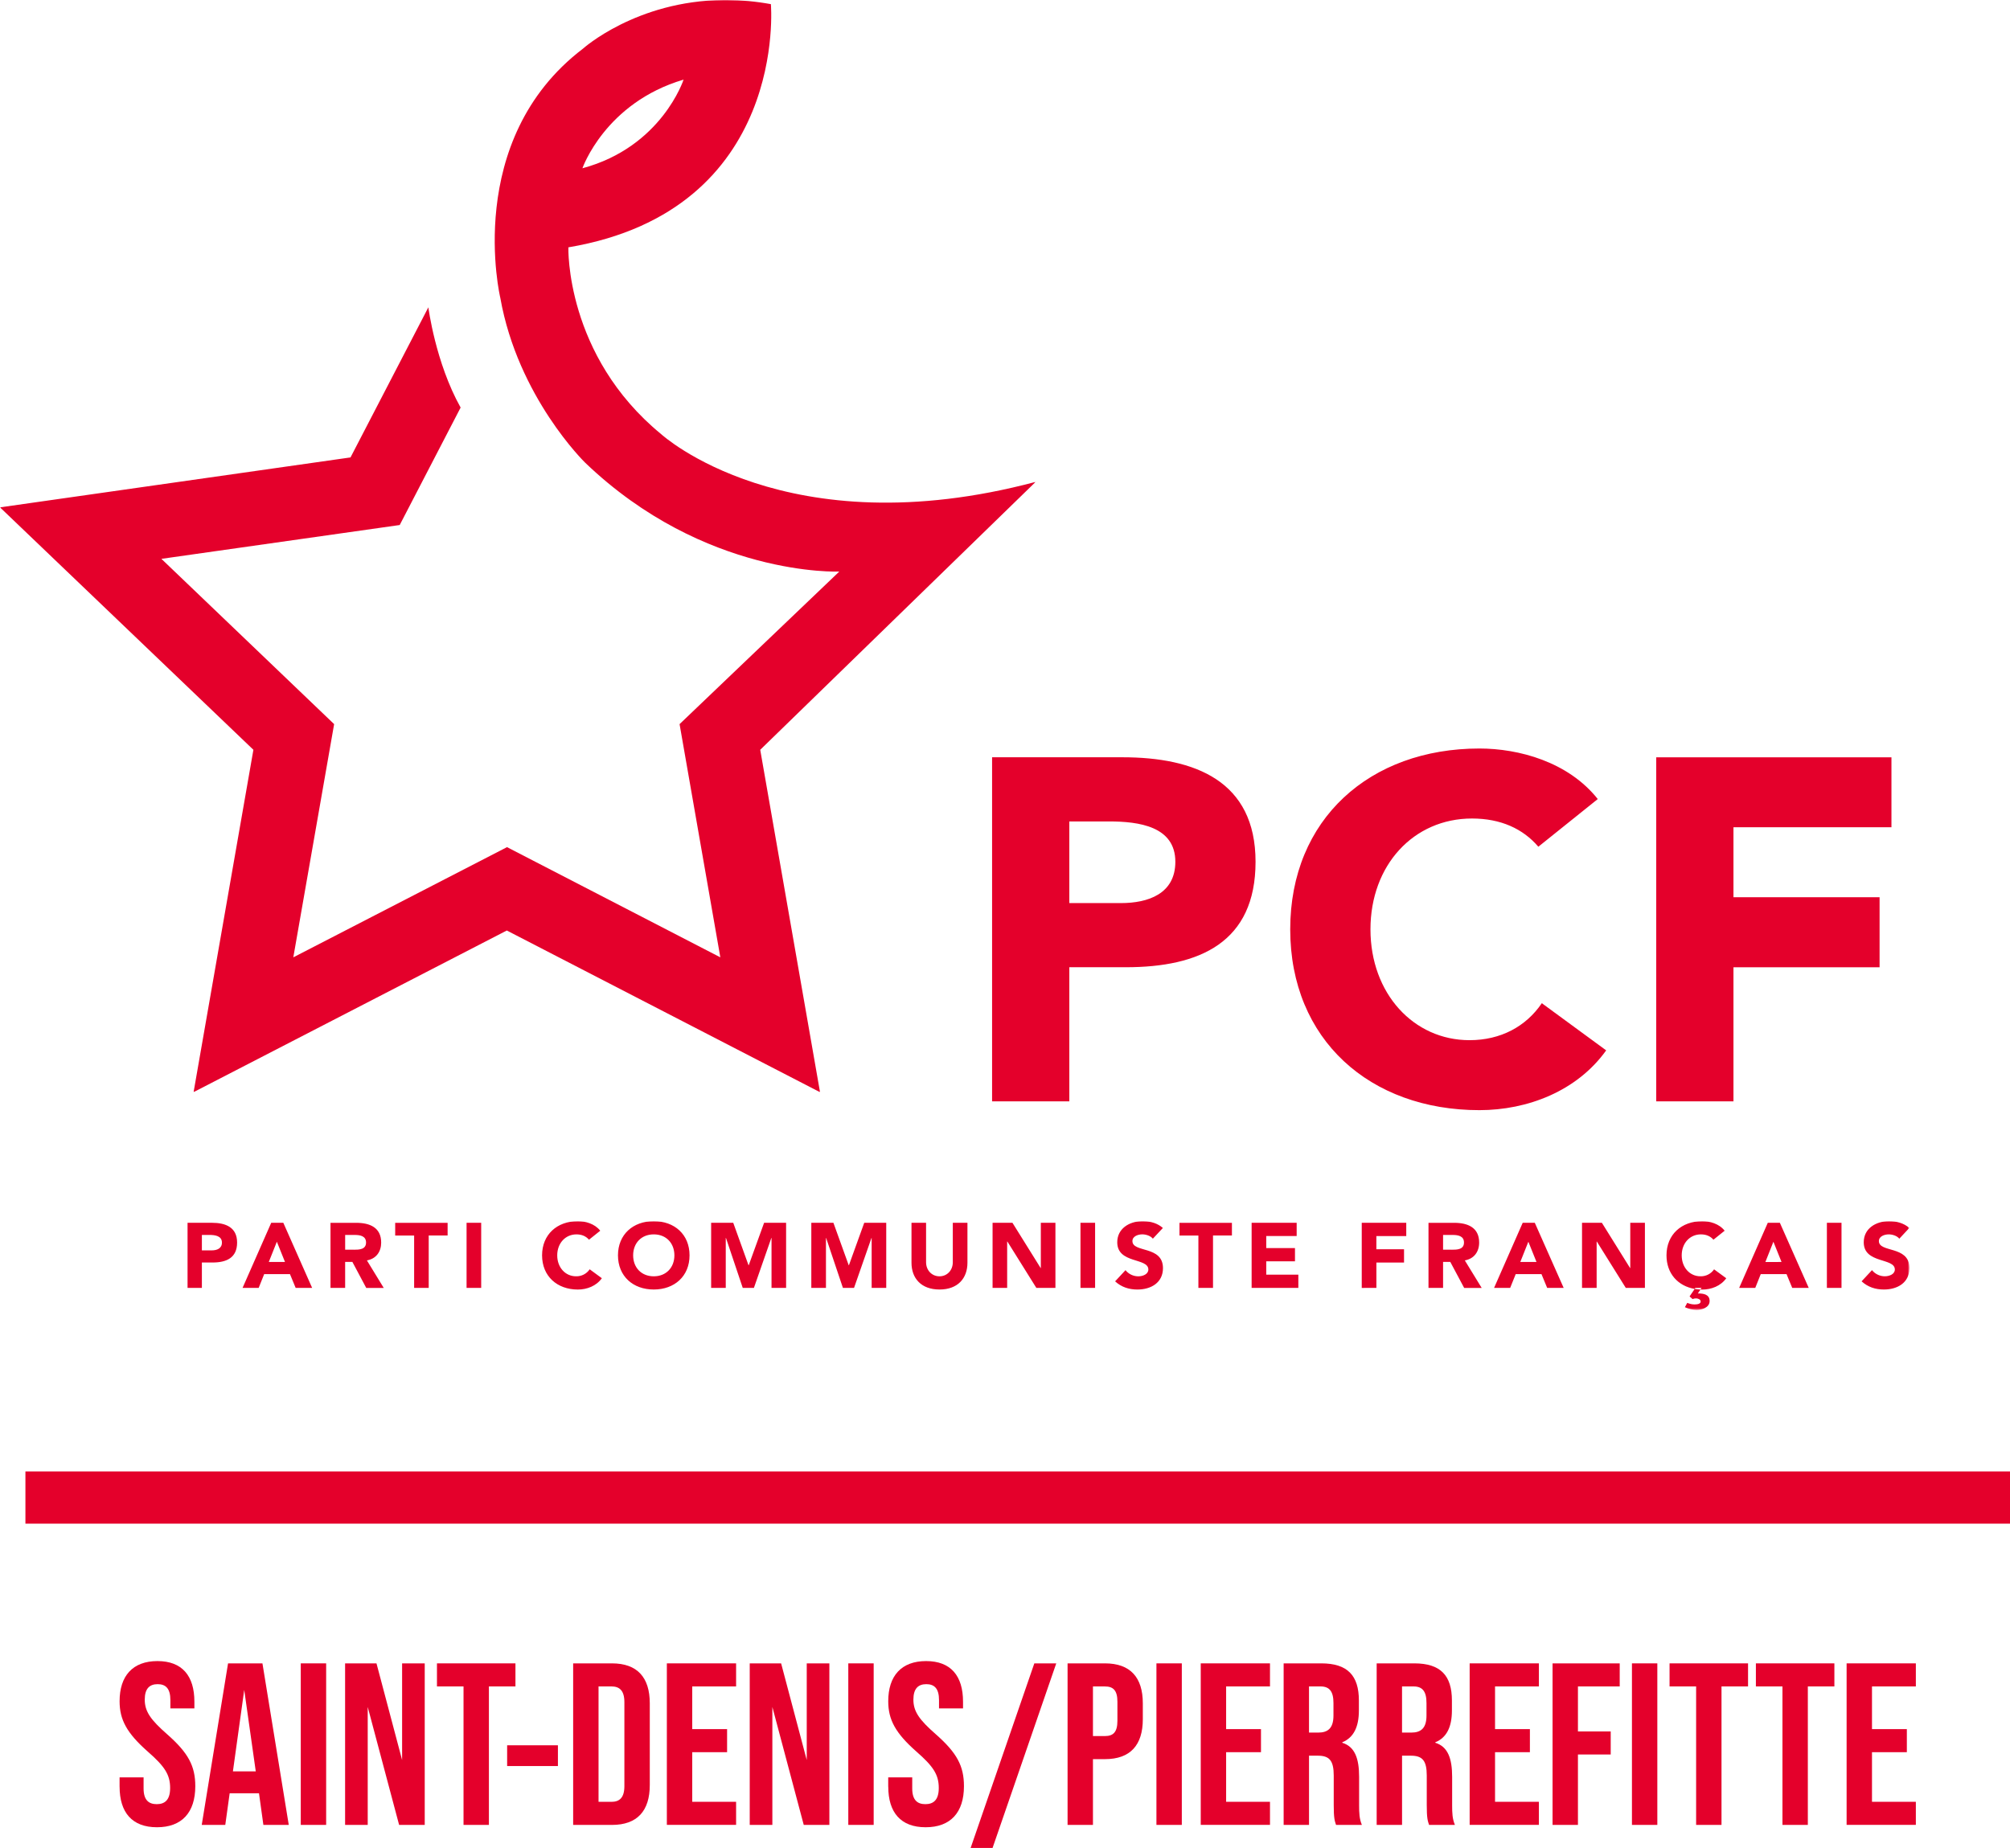
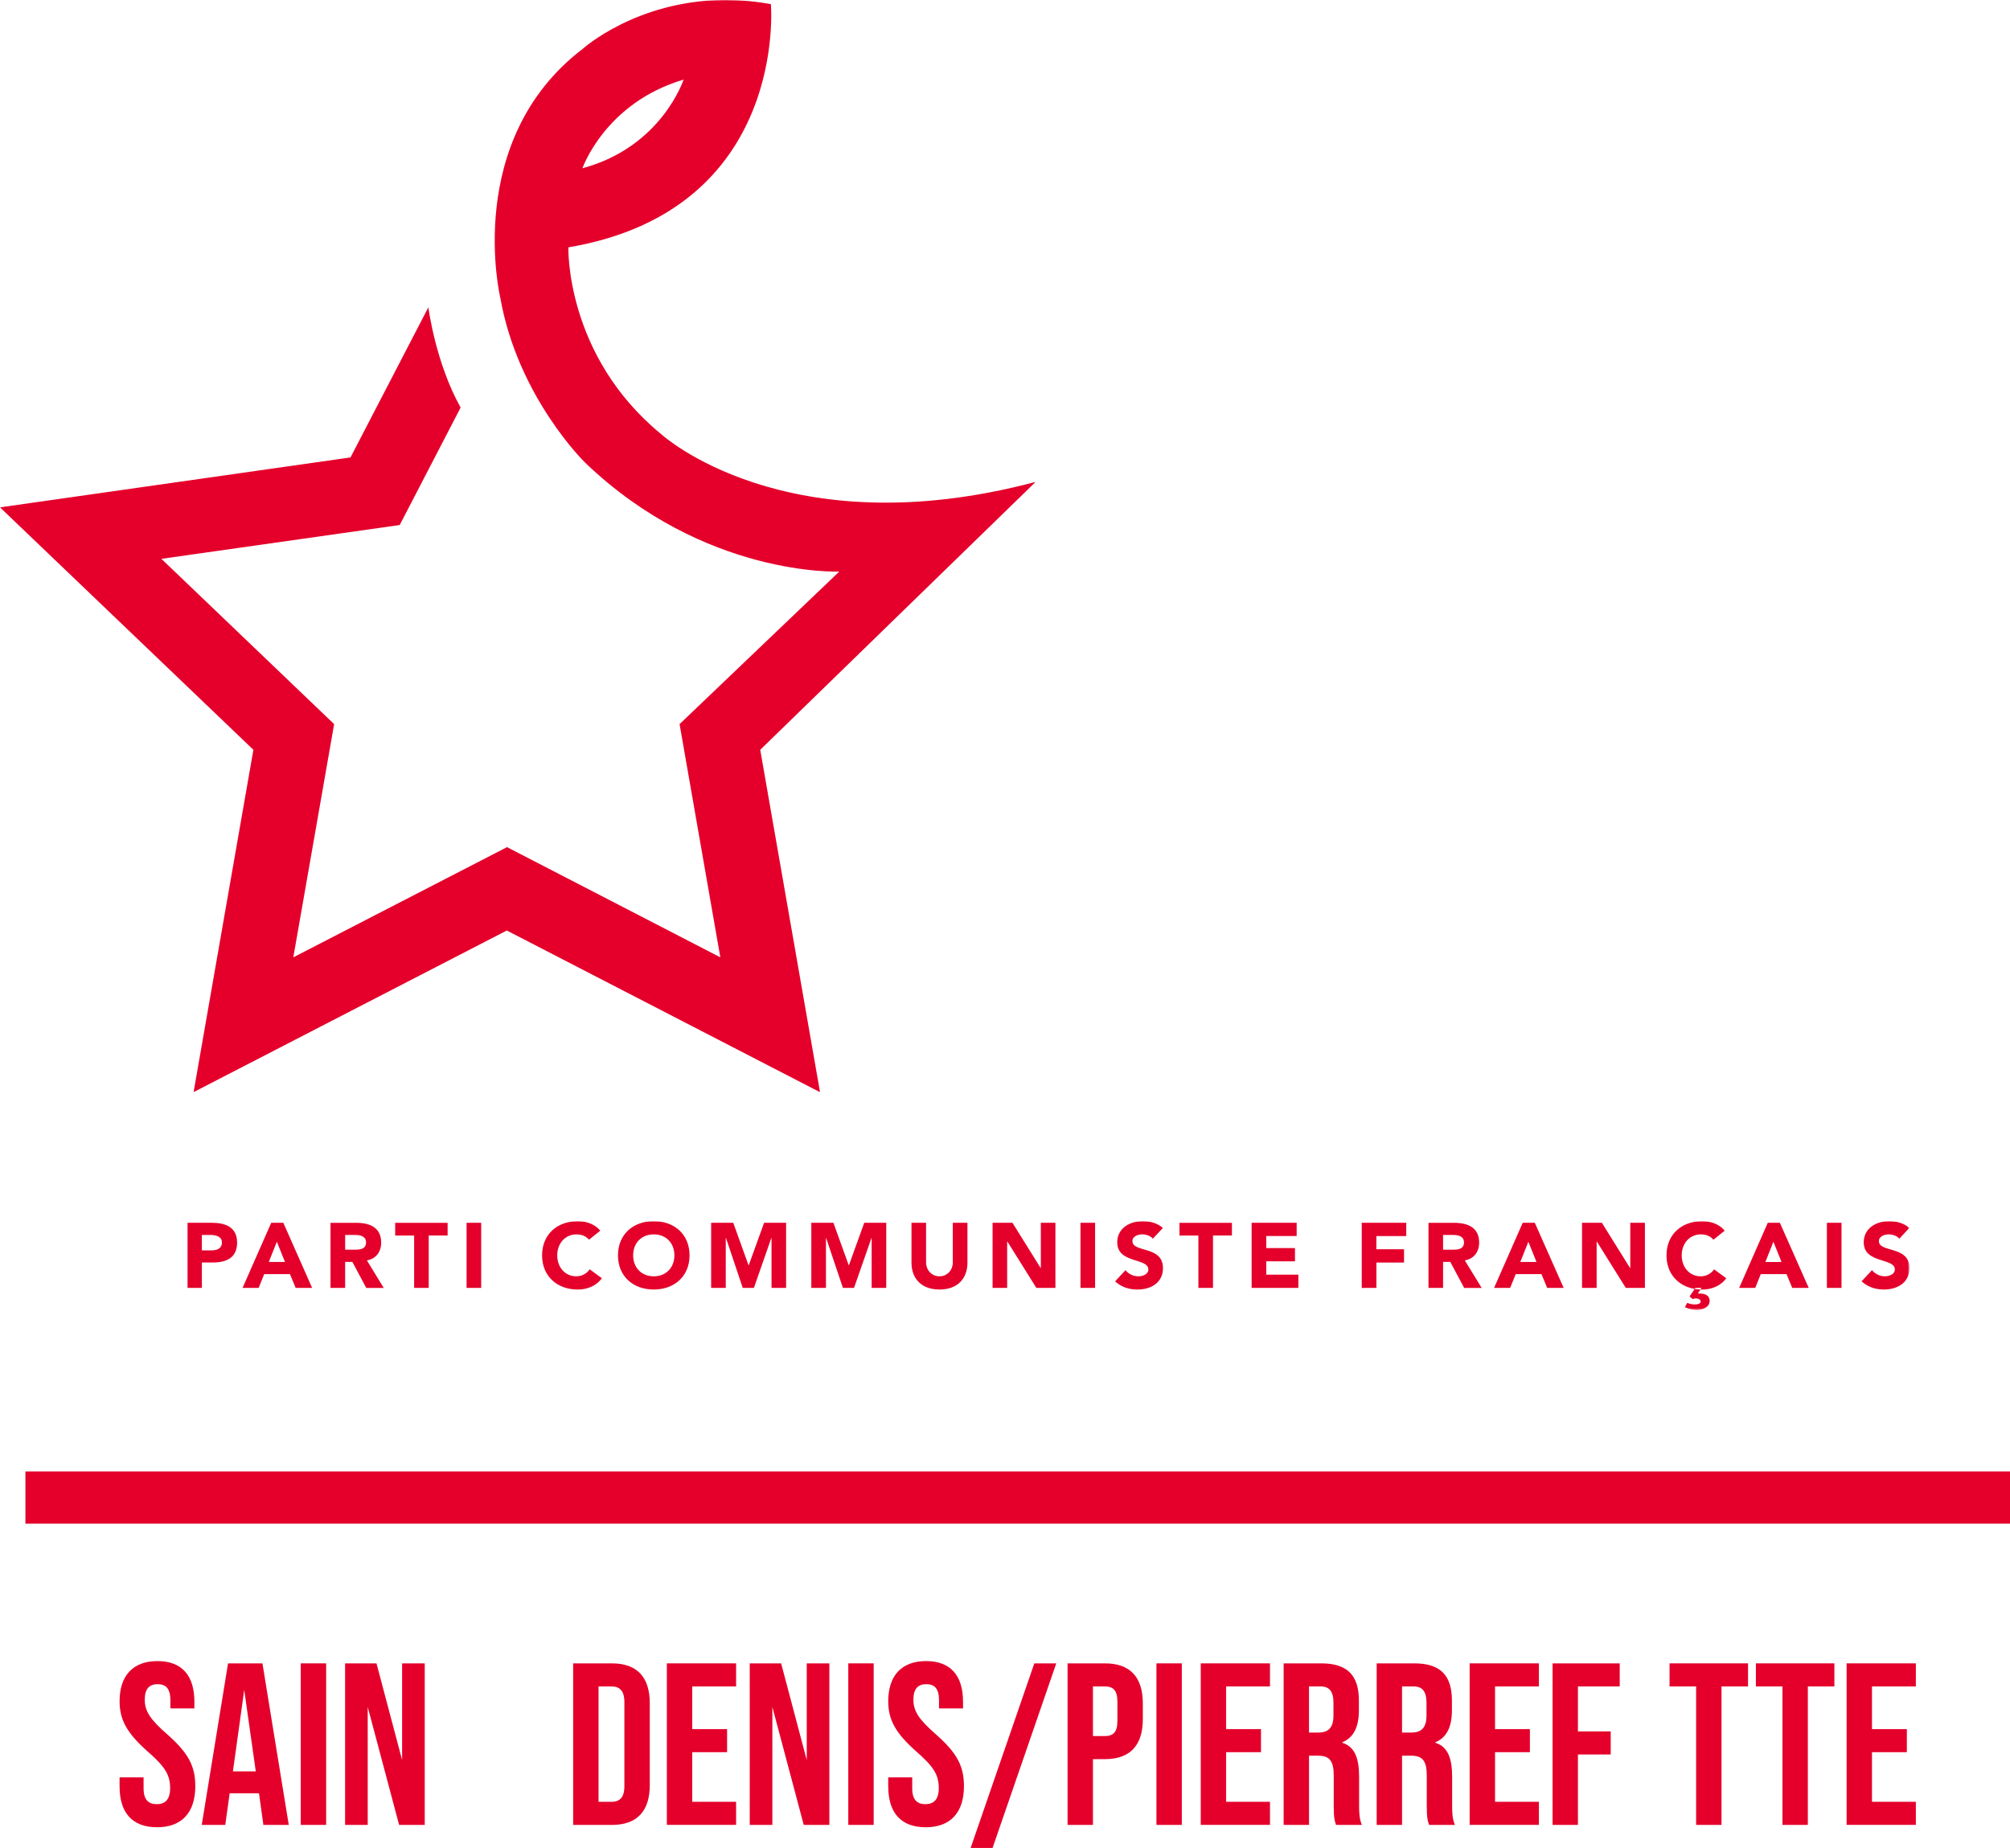
<svg xmlns="http://www.w3.org/2000/svg" id="Calque_1" data-name="Calque 1" viewBox="0 0 984.39 905.24" width="984.39" height="905.24">
  <defs>
    <style>      .cls-1 {        mask: url(#mask-1);      }      .cls-2 {        mask: url(#mask);      }      .cls-3 {        fill: #fff;      }      .cls-3, .cls-4 {        fill-rule: evenodd;      }      .cls-5, .cls-4 {        fill: #e4002b;      }    </style>
    <mask id="mask" x="91.72" y="598.18" width="843.43" height="43.51" maskUnits="userSpaceOnUse">
      <g id="b">
        <path id="a" class="cls-3" d="M91.72,598.19h843.42v43.5H91.72v-43.5Z" />
      </g>
    </mask>
    <mask id="mask-1" x="0" y="0" width="507.19" height="535.01" maskUnits="userSpaceOnUse">
      <g id="d">
        <path id="c" class="cls-3" d="M0,0h507.19v535.01H0V0Z" />
      </g>
    </mask>
  </defs>
  <g>
    <g class="cls-2">
      <path class="cls-4" d="M103.77,598.98h-12.04v31.9h7.14v-12.44h5.24c6.83,0,12.01-2.31,12.01-9.78s-5.6-9.68-12.35-9.68ZM103.64,612.51h-4.77v-7.58h3.68c2.74,0,6.14.46,6.14,3.74,0,2.97-2.53,3.83-5.05,3.83ZM138.76,598.98h-5.93l-14.04,31.9h7.89l2.7-6.75h12.63l2.79,6.75h8.07l-14.12-31.9ZM139.57,618.18h-7.93l3.95-9.92,3.98,9.91h0ZM179.69,617.41c4.57-.81,6.99-4.28,6.99-8.73,0-7.42-5.6-9.68-12.23-9.68h-12.59v31.88h7.17v-12.74h3.54l6.79,12.75h8.57l-8.24-13.48ZM173.25,612.17h-4.21v-7.23h4.67c2.63,0,5.56.48,5.56,3.71,0,3.46-3.4,3.53-6.02,3.53ZM193.54,599.01v6.21h9.28v25.66h7.14v-25.69h9.26v-6.18h-25.69ZM228.5,598.98v31.89h7.16v-31.89h-7.16ZM288.79,621.78c-1.51,2.21-4.04,3.5-6.71,3.41-5.18,0-9.18-4.3-9.18-10.25s4-10.28,9.42-10.28c2.66,0,4.71.95,6.14,2.61l5.51-4.4h0c-2.75-3.48-7.34-4.68-10.96-4.68-10.15,0-17.53,6.52-17.53,16.74s7.37,16.76,17.53,16.76c4.44,0,9.05-1.75,11.75-5.55l-5.96-4.37ZM320.16,598.19c-10.13,0-17.51,6.52-17.51,16.74,0,5.11,1.85,9.3,4.96,12.21,3.11,2.91,7.5,4.53,12.56,4.53,10.15,0,17.53-6.51,17.53-16.74s-7.37-16.74-17.54-16.74ZM320.18,625.2c-6.1,0-10.1-4.31-10.1-10.27s4-10.27,10.1-10.27,10.1,4.33,10.1,10.27-4,10.27-10.1,10.27ZM374.22,598.98l-7.54,20.81h-.09l-7.49-20.81h-10.82v31.9h7.16v-24.45h.11l8.21,24.45h5.46l8.53-24.45h.1v24.45h7.14v-31.9h-10.77ZM423.26,598.98l-7.51,20.81h-.09l-7.5-20.81h-10.82v31.9h7.17v-24.45h.09l8.22,24.45h5.44l8.54-24.45h.09v24.45h7.14v-31.9h-10.77ZM473.77,598.98h-7.14v19.33c0,3.92-2.75,6.89-6.52,6.89s-6.57-2.97-6.57-6.89v-19.33h-7.14v19.59c0,7.53,4.68,13.1,13.72,13.1s13.68-5.57,13.68-13.1v-19.58h-.01ZM509.74,598.98v22.18h-.08l-13.82-22.18h-9.73v31.9h.01s7.13-.01,7.13-.01v-22.7h.11l14.18,22.7h9.35v-31.89h-7.16ZM529.16,598.98v31.89h7.16v-31.89h-7.16ZM554.6,607.94c0-2.4,2.82-3.29,4.83-3.29,1.74,0,4.02.67,5.18,2.12l4.91-5.25h-.01c-2.56-2.26-5.84-3.21-9.26-3.32-.23-.01-.46-.01-.69-.01-.2,0-.41,0-.6.01-6.15.22-11.79,3.76-11.79,10.33,0,10.63,15.23,7.47,15.23,13.34,0,2.26-2.61,3.34-4.95,3.34-2.44-.01-4.73-1.12-6.24-3.02l-5.09,5.48c3.07,2.8,6.75,4.01,10.91,4.01,6.7,0,12.53-3.38,12.53-10.48,0-11.17-14.96-7.42-14.96-13.25ZM577.65,599.01v6.21h9.26v25.66h7.16v-25.69h9.26v-6.18h-25.69ZM620.14,624.39v-6.54h14.07v-6.48h-14.07v-5.9h14.9v-6.48h-22.06v31.89h22.88v-6.48h-15.72ZM688.71,605.47v-6.48h-21.8v31.9h.01s7.16-.01,7.16-.01v-12.42h13.54v-6.5h-13.55v-6.48h14.64ZM717.39,617.41c4.58-.81,7.02-4.28,7.02-8.73,0-7.42-5.6-9.68-12.25-9.68h-12.56v31.88h7.14v-12.74h3.53l6.8,12.75h8.58l-8.26-13.48ZM710.97,612.17h-4.23v-7.23h4.68c2.61,0,5.56.48,5.56,3.71,0,3.46-3.39,3.53-6.02,3.53ZM751.67,598.98h-5.93l-14.02,31.89h7.88l2.72-6.75h12.61l2.79,6.75h8.08l-14.14-31.89ZM752.49,618.18h-7.93l3.95-9.92,3.98,9.91h0ZM798.42,598.98v22.18h-.09l-13.82-22.18h-9.72v31.89h7.16v-22.7h.09l14.18,22.7h9.37v-31.89h-7.16ZM831.5,633.59l1.31-1.92c-.98-.03-1.93-.13-2.84-.29l-2.51,3.68,1.47,1.29c.53-.22,1.09-.34,1.65-.34.93,0,2.31.44,2.31,1.52,0,1.18-1.62,1.45-3.03,1.45-1.56,0-2.82-.49-3.54-.77l-1.15,2.12c1.61.76,3.91,1.36,5.75,1.36,2.32,0,6.36-1.08,6.36-4.38s-3.06-3.72-5.76-3.72ZM839.47,621.78c-1.5,2.21-4.04,3.5-6.7,3.41-5.18,0-9.16-4.3-9.16-10.25s3.98-10.28,9.4-10.28c2.67,0,4.72.95,6.14,2.61l5.49-4.4h0c-2.73-3.48-7.34-4.68-10.95-4.68-10.14,0-17.53,6.52-17.53,16.74,0,8.93,5.62,15.04,13.79,16.45l.34-.51h3.06l-.56.8c.29.01.58.03.89.03,4.44,0,9.04-1.75,11.75-5.55l-5.98-4.37ZM871.68,598.98h-5.91l-14.02,31.89h0s7.88.01,7.88.01l2.69-6.75h12.63l2.79,6.75h8.08l-14.14-31.9ZM864.59,618.19l3.93-9.92,3.98,9.91h.01s-7.93.01-7.93.01ZM894.71,598.98v31.9h7.16v-31.9h-7.16ZM935.13,620.67c-.46-10.53-14.95-6.99-14.95-12.72,0-2.4,2.82-3.29,4.82-3.29,1.75,0,4.05.67,5.18,2.12l4.91-5.27c-1.38-1.19-2.94-2.03-4.63-2.56-1.68-.53-3.48-.76-5.3-.76-6.4,0-12.4,3.54-12.4,10.34,0,10.63,15.23,7.47,15.23,13.34,0,2.26-2.61,3.32-4.95,3.32s-4.73-1.1-6.24-3.01l-5.09,5.48c3.07,2.8,6.74,4.01,10.91,4.01,6.61,0,12.33-3.27,12.51-10.16.01-.11.01-.22.01-.33,0-.18,0-.34-.01-.52Z" />
    </g>
    <g class="cls-1">
      <path class="cls-4" d="M507.19,236.05c-122.33,32.53-183.36-23.36-183.36-23.36-47.07-38.62-45.47-91.53-45.47-91.53C386.33,102.89,377.54,2.03,377.54,2.03c-7.46-1.36-14.58-1.98-21.27-2.03h-1.89c-42.83.37-68.84,23.81-68.84,23.81-58.96,44.87-40.52,122.08-40.52,122.08,8.63,48.74,41.55,80.75,41.55,80.75,58.57,56.19,124.47,53.34,124.47,53.34l-78.22,74.73,19.96,114.24-104.47-53.98-104.66,53.98,19.99-114.24-84.59-80.96,116.71-16.57,29.83-57.54c-12.35-22.06-15.8-49.1-15.8-49.1l-38.13,73.53L0,248.53l124.1,118.76-29.29,167.69,153.4-79.17,153.4,79.21-29.29-167.73,134.87-131.22h0ZM334.78,39s-10.69,32.97-49.54,43.43c0,0,11.1-32.07,49.54-43.43Z" />
    </g>
-     <path class="cls-4" d="M549.65,370.95h-63.78v168.55h37.83v-65.7h27.65c36.14,0,63.55-12.14,63.55-51.66s-29.58-51.19-65.25-51.19ZM548.94,442.38h-25.24v-40h19.42c14.56,0,32.5,2.37,32.5,19.76,0,15.71-13.34,20.24-26.67,20.24ZM755.1,491.42c-7.75,11.42-20.14,18.11-35.42,18.11-27.4,0-48.5-22.87-48.5-54.29s21.1-54.29,49.72-54.29c14.06,0,24.97,5,32.5,13.82l29.1-23.35c-14.54-18.32-38.79-24.76-57.97-24.76-53.6,0-92.65,34.53-92.65,88.58s39.05,88.57,92.65,88.57c23.54,0,47.79-9.3,62.09-29.28l-31.52-23.11ZM926.33,405.23v-34.26h-115.2v168.54h37.83v-65.7h71.56v-34.29h-71.56v-34.29h77.37Z" />
  </g>
  <rect class="cls-5" x="12.45" y="720.79" width="971.94" height="25.57" />
  <g>
    <path class="cls-5" d="M58.56,875.17v-4.52h11.76v5.43c0,5.65,2.49,7.69,6.44,7.69s6.56-2.04,6.56-7.91c0-6.56-2.71-10.63-10.85-17.75-10.4-9.16-13.9-15.71-13.9-24.76,0-12.43,6.44-19.67,18.54-19.67s18.09,7.23,18.09,19.9v3.28h-11.76v-4.07c0-5.65-2.26-7.8-6.22-7.8s-6.33,2.15-6.33,7.57c0,5.77,2.83,9.84,10.96,16.96,10.4,9.16,13.79,15.6,13.79,25.44,0,12.89-6.56,20.12-18.76,20.12s-18.31-7.23-18.31-19.9Z" />
    <path class="cls-5" d="M126.84,878.44h-14.36l-2.15,15.49h-11.53l12.89-79.13h16.84l12.89,79.13h-12.43l-2.15-15.49ZM125.26,867.71l-5.65-39.91-5.54,39.91h11.19Z" />
    <path class="cls-5" d="M147.3,814.8h12.43v79.13h-12.43v-79.13Z" />
    <path class="cls-5" d="M169.01,814.8h15.37l12.55,47.36v-47.36h11.08v79.13h-12.55l-15.37-57.77v57.77h-11.08v-79.13Z" />
-     <path class="cls-5" d="M227,826.1h-13v-11.3h38.44v11.3h-13v67.83h-12.43v-67.83Z" />
-     <path class="cls-5" d="M248.37,854.93h24.87v10.17h-24.87v-10.17Z" />
    <path class="cls-5" d="M280.7,814.8h18.99c12.43,0,18.54,6.89,18.54,19.56v40.02c0,12.66-6.1,19.56-18.54,19.56h-18.99v-79.13ZM299.46,882.63c3.96,0,6.33-2.04,6.33-7.69v-41.15c0-5.65-2.37-7.69-6.33-7.69h-6.33v56.52h6.33Z" />
    <path class="cls-5" d="M326.59,814.8h33.91v11.3h-21.48v20.91h17.07v11.3h-17.07v24.3h21.48v11.3h-33.91v-79.13Z" />
    <path class="cls-5" d="M367.18,814.8h15.37l12.55,47.36v-47.36h11.08v79.13h-12.55l-15.37-57.77v57.77h-11.08v-79.13Z" />
    <path class="cls-5" d="M415.45,814.8h12.43v79.13h-12.43v-79.13Z" />
    <path class="cls-5" d="M435,875.17v-4.52h11.76v5.43c0,5.65,2.49,7.69,6.44,7.69s6.56-2.04,6.56-7.91c0-6.56-2.71-10.63-10.85-17.75-10.4-9.16-13.9-15.71-13.9-24.76,0-12.43,6.44-19.67,18.54-19.67s18.09,7.23,18.09,19.9v3.28h-11.76v-4.07c0-5.65-2.26-7.8-6.22-7.8s-6.33,2.15-6.33,7.57c0,5.77,2.83,9.84,10.97,16.96,10.4,9.16,13.79,15.6,13.79,25.44,0,12.89-6.56,20.12-18.76,20.12s-18.31-7.23-18.31-19.9Z" />
    <path class="cls-5" d="M506.56,814.8h10.74l-31.2,90.43h-10.74l31.2-90.43Z" />
    <path class="cls-5" d="M522.84,814.8h18.31c12.43,0,18.54,6.89,18.54,19.56v7.8c0,12.66-6.1,19.56-18.54,19.56h-5.88v32.22h-12.43v-79.13ZM541.15,850.41c3.96,0,6.1-1.81,6.1-7.46v-9.38c0-5.65-2.15-7.46-6.1-7.46h-5.88v24.31h5.88Z" />
    <path class="cls-5" d="M566.36,814.8h12.43v79.13h-12.43v-79.13Z" />
    <path class="cls-5" d="M588.06,814.8h33.91v11.3h-21.48v20.91h17.07v11.3h-17.07v24.3h21.48v11.3h-33.91v-79.13Z" />
    <path class="cls-5" d="M628.65,814.8h18.43c12.89,0,18.43,5.99,18.43,18.2v4.86c0,8.14-2.6,13.34-8.14,15.6v.23c6.22,1.92,8.25,7.8,8.25,16.73v13.9c0,3.84.11,6.67,1.36,9.61h-12.66c-.68-2.04-1.13-3.28-1.13-9.72v-14.47c0-7.35-2.15-9.72-7.8-9.72h-4.3v33.91h-12.43v-79.13ZM645.6,848.71c4.63,0,7.46-2.04,7.46-8.36v-6.11c0-5.65-1.92-8.14-6.33-8.14h-5.65v22.61h4.52Z" />
    <path class="cls-5" d="M674.21,814.8h18.43c12.89,0,18.43,5.99,18.43,18.2v4.86c0,8.14-2.6,13.34-8.14,15.6v.23c6.22,1.92,8.25,7.8,8.25,16.73v13.9c0,3.84.11,6.67,1.36,9.61h-12.66c-.68-2.04-1.13-3.28-1.13-9.72v-14.47c0-7.35-2.15-9.72-7.8-9.72h-4.3v33.91h-12.43v-79.13ZM691.16,848.71c4.63,0,7.46-2.04,7.46-8.36v-6.11c0-5.65-1.92-8.14-6.33-8.14h-5.65v22.61h4.52Z" />
    <path class="cls-5" d="M719.76,814.8h33.91v11.3h-21.48v20.91h17.07v11.3h-17.07v24.3h21.48v11.3h-33.91v-79.13Z" />
    <path class="cls-5" d="M760.35,814.8h32.9v11.3h-20.46v22.04h16.05v11.3h-16.05v34.48h-12.43v-79.13Z" />
-     <path class="cls-5" d="M799.24,814.8h12.43v79.13h-12.43v-79.13Z" />
    <path class="cls-5" d="M830.66,826.1h-13v-11.3h38.44v11.3h-13v67.83h-12.43v-67.83Z" />
    <path class="cls-5" d="M872.94,826.1h-13v-11.3h38.44v11.3h-13v67.83h-12.43v-67.83Z" />
    <path class="cls-5" d="M904.37,814.8h33.91v11.3h-21.48v20.91h17.07v11.3h-17.07v24.3h21.48v11.3h-33.91v-79.13Z" />
  </g>
</svg>